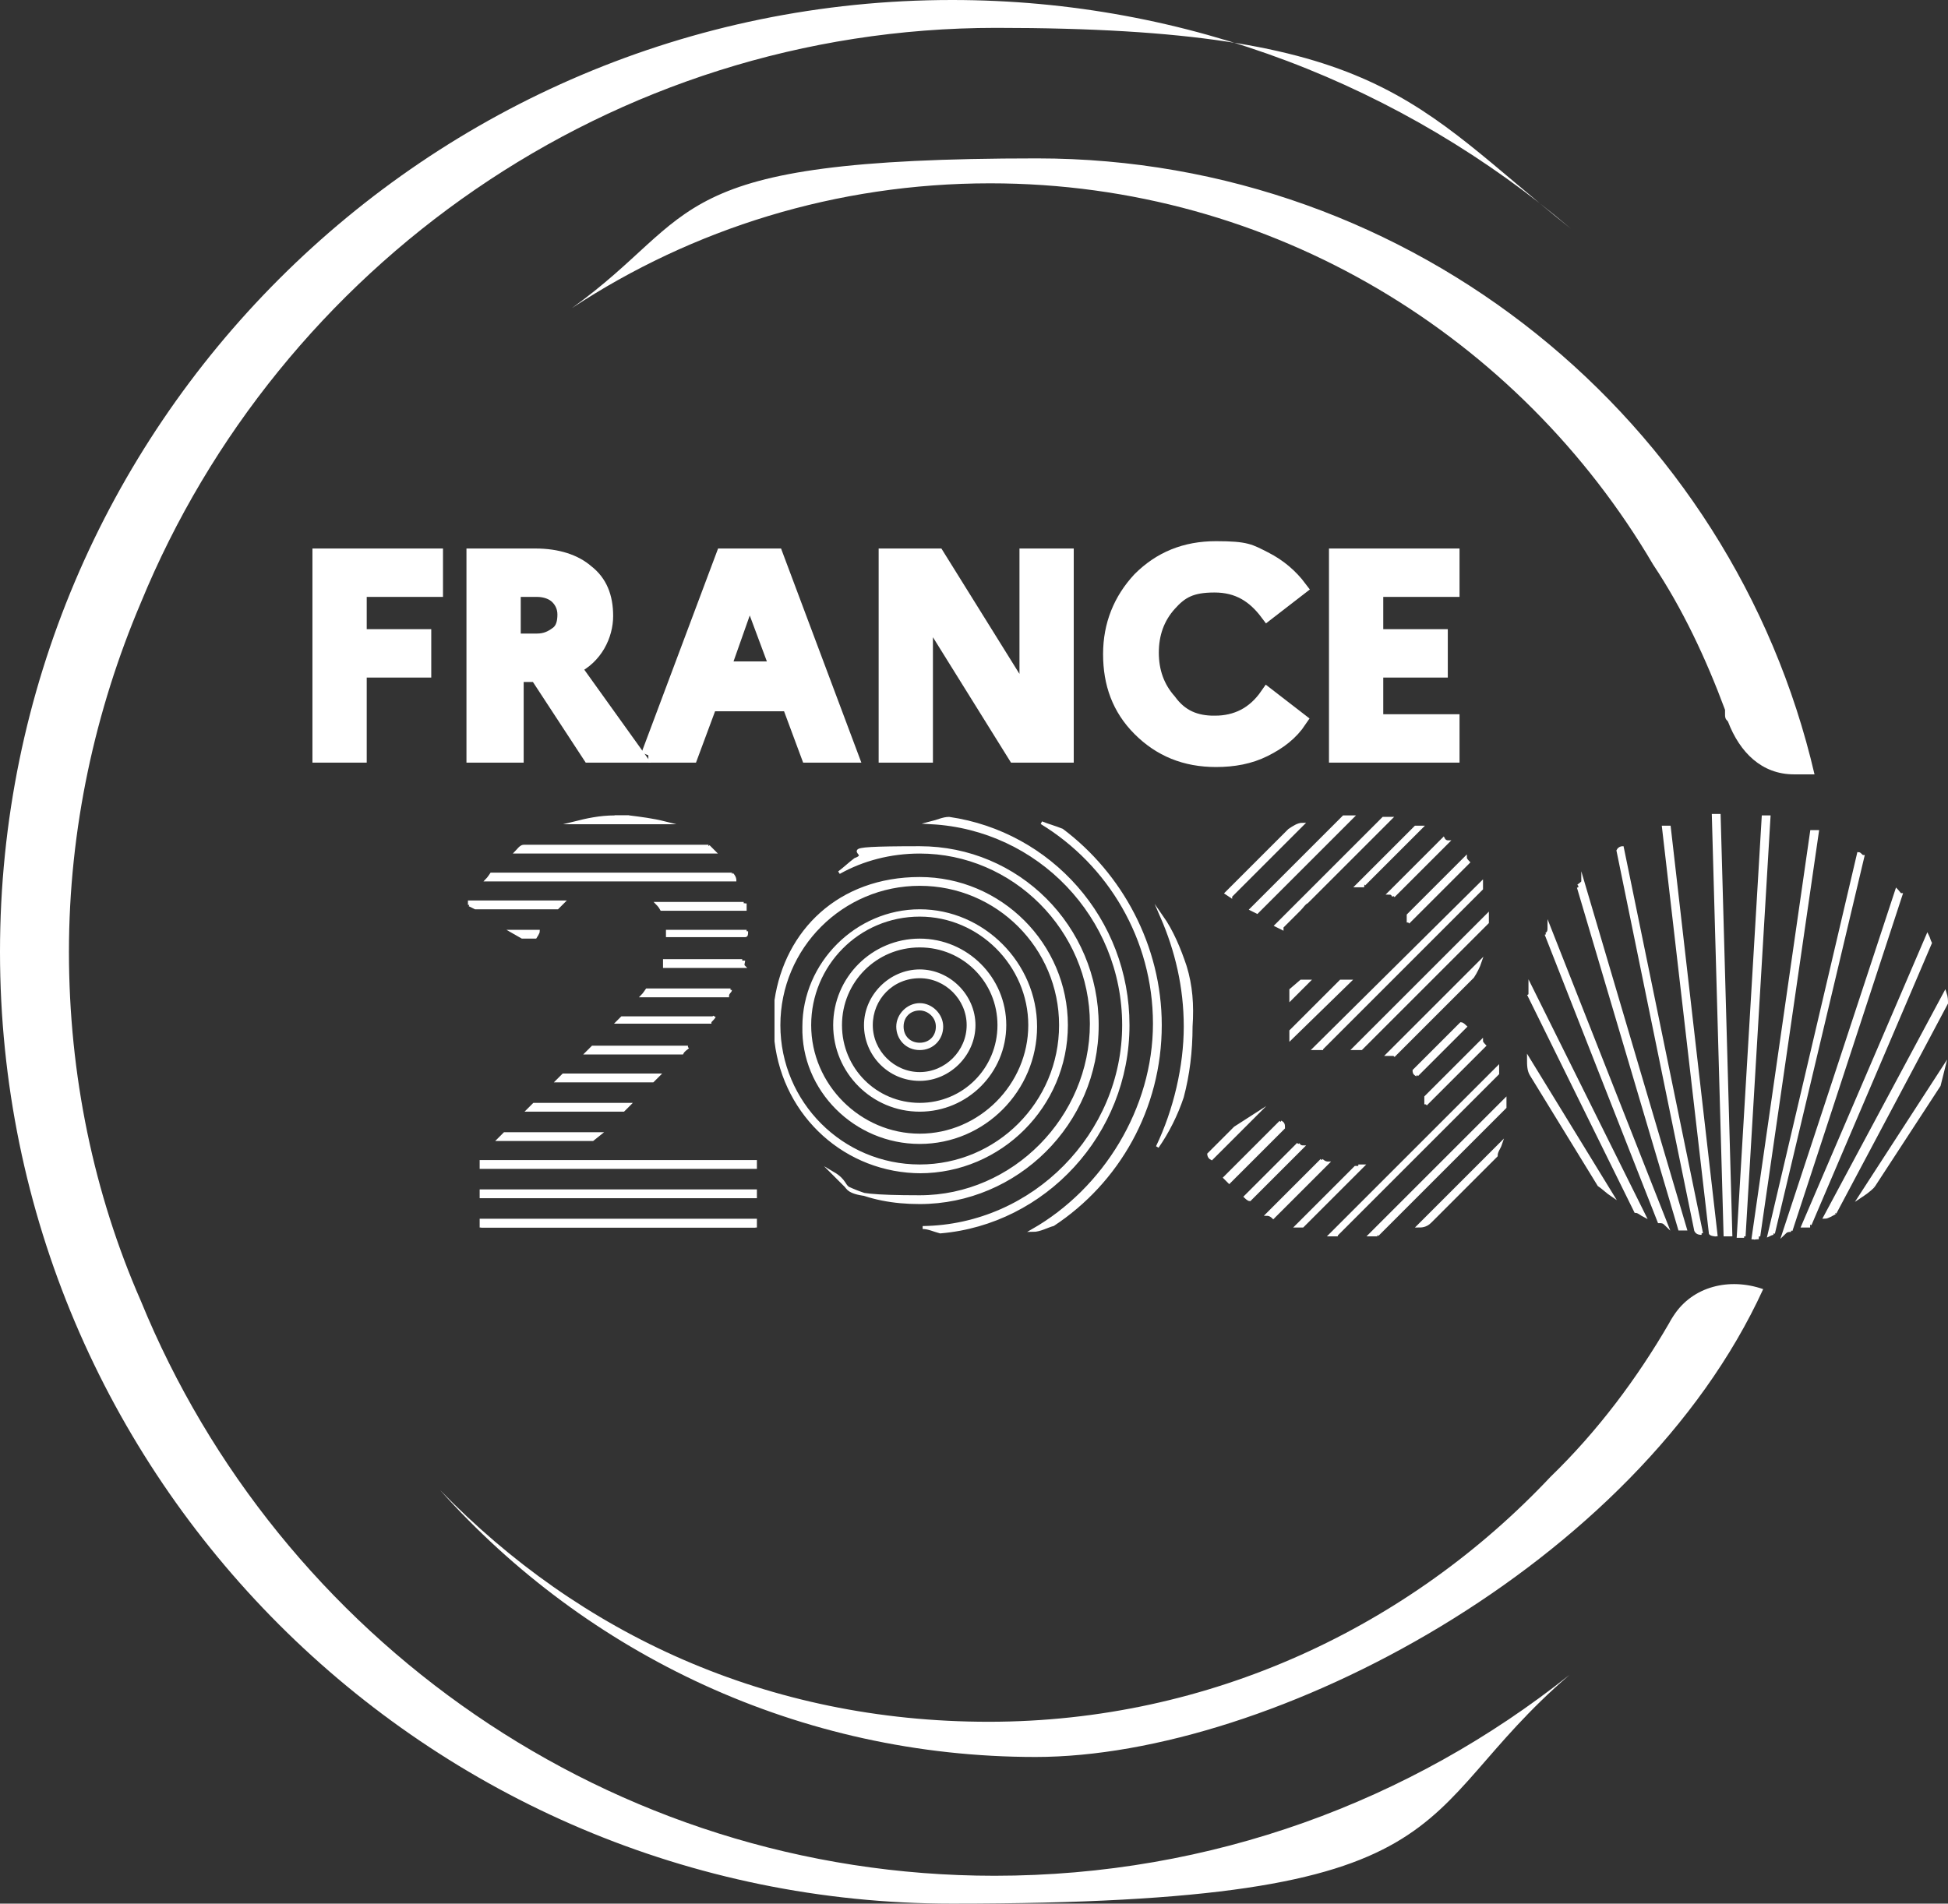
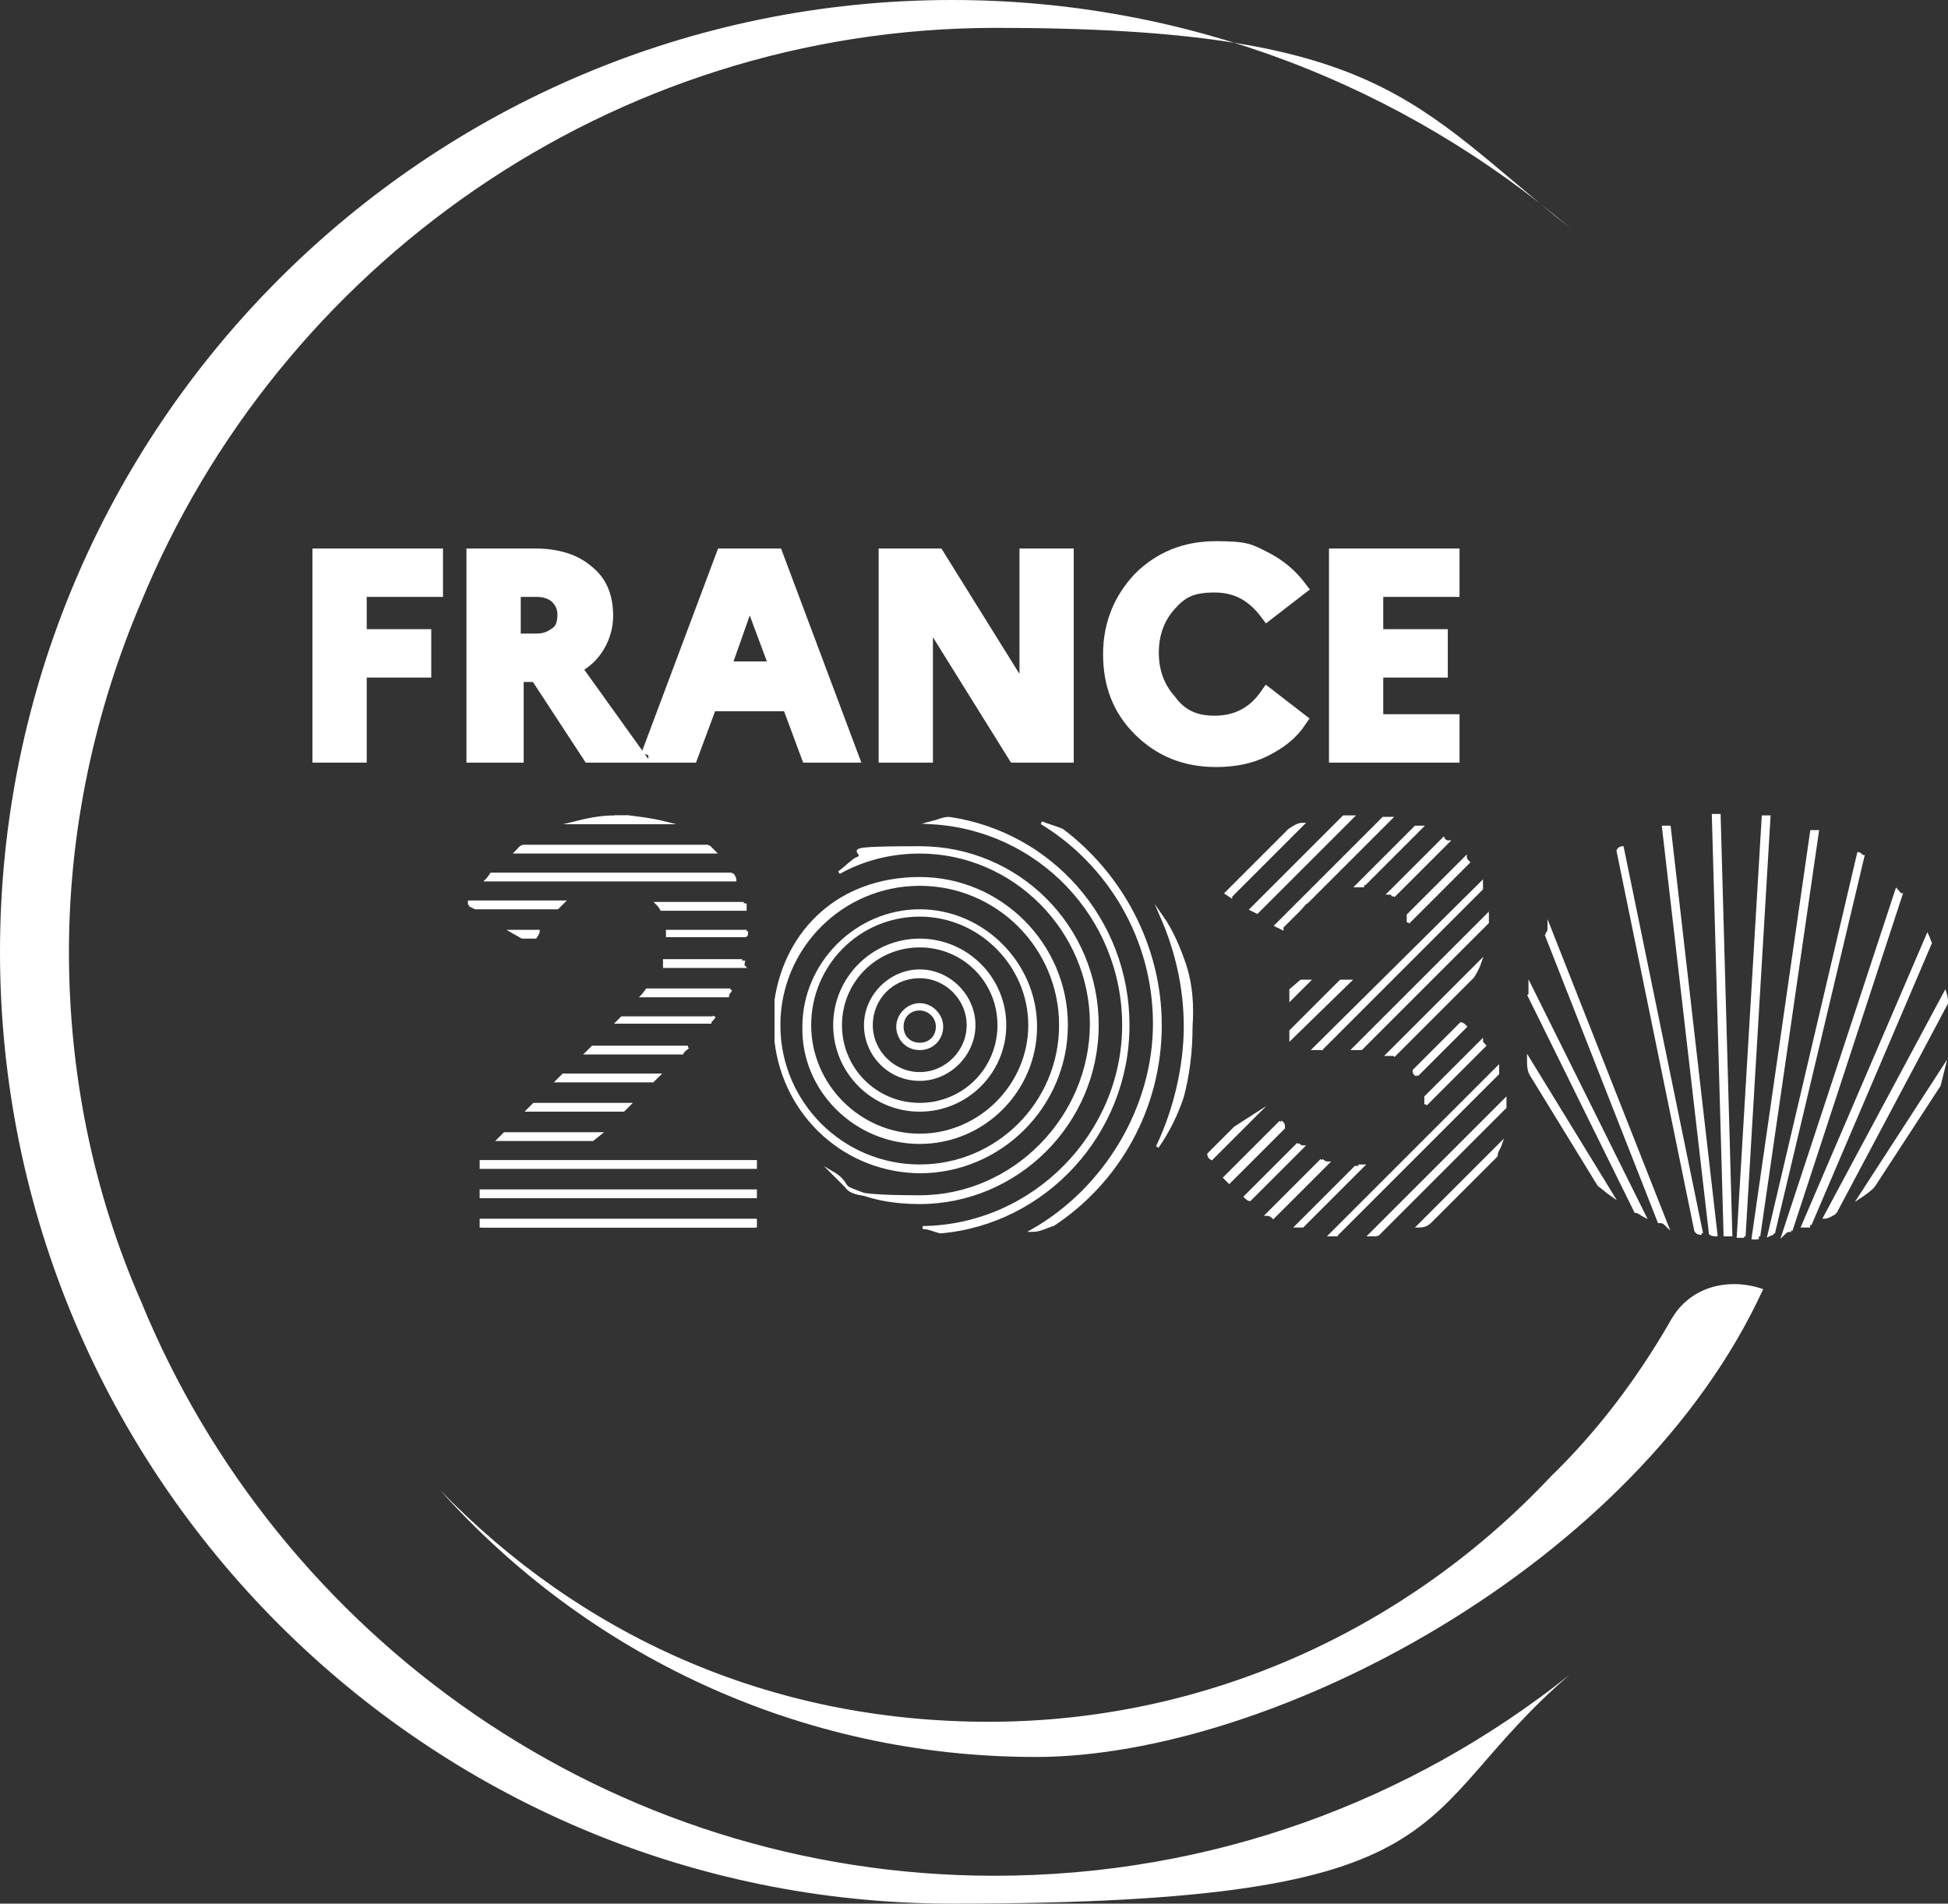
<svg xmlns="http://www.w3.org/2000/svg" id="Calque_1" version="1.1" viewBox="0 0 132.8 129.8">
  <rect x="0" y="0" width="132.8" height="129.8" fill="#333333" stroke="none" />
  <defs>
    <style>
      .st0 {
        stroke-width: .2px;
      }

      .st0, .st1, .st2 {
        fill: #fff;
      }

      .st0, .st2 {
        stroke: #fff;
        stroke-miterlimit: 10;
      }
    </style>
  </defs>
  <path class="st1" d="M9.6,88.7c-3.2-7.3-4.9-15.4-4.9-23.8s1.8-16.5,4.9-23.8C19,18.2,41.6,1.9,67.9,1.9s28.4,5.1,39.2,13.7C95.7,5.9,81,0,64.9,0,29.1,0,0,29.1,0,64.9s29.1,64.9,64.9,64.9,30.8-5.9,42.1-15.6c-10.8,8.6-24.4,13.7-39.2,13.7-26.2,0-48.8-16.2-58.2-39.2Z" />
  <path class="st1" d="M114.1,89.7s-.2.3-.3.5h0c-2.2,3.8-4.9,7.4-8.1,10.5-9.6,10.2-23.2,16.7-38.3,16.7s-27.9-6-37.4-15.8c10,11.2,24.5,18.2,40.6,18.2s41-13.1,49.6-31.9c-2.3-.8-4.8-.2-6.1,1.8Z" />
-   <path class="st1" d="M117.6,48.5v.2c0,.2,0,.3.2.5.8,2.1,2.3,3.6,4.5,3.6h1.4c-5.6-24.1-27.3-42-53-42s-22.8,3.8-31.7,10.2c8.2-5.4,18-8.5,28.5-8.5,19.3,0,36.1,10.5,45.2,26,2,3,3.6,6.4,4.9,9.9h0v.1Z" />
  <g>
    <path class="st2" d="M21.8,51.5v-13.6h7.9v2.3h-5.2v3.2h4.4v2.3h-4.4v5.8h-2.7Z" />
    <path class="st2" d="M32.3,51.5v-13.6h4.2c1.5,0,2.7.4,3.5,1.1.9.7,1.3,1.7,1.3,3s-.7,2.8-2.2,3.5l4.3,6h-3.2l-3.6-5.5h-1.4v5.5s-2.9,0-2.9,0ZM36.6,40.2h-1.6v3.5h1.6c.6,0,1-.2,1.4-.5s.5-.8.5-1.3-.2-.9-.5-1.2-.8-.5-1.4-.5Z" />
    <path class="st2" d="M44.2,51.5l5.1-13.6h3.6l5.1,13.6h-2.9l-1.3-3.5h-5.4l-1.3,3.5s-2.9,0-2.9,0ZM49.3,45.6h3.7l-1.9-5.1-1.8,5.1Z" />
    <path class="st2" d="M60.4,51.5v-13.6h3.5l6.1,9.8v-9.8h2.7v13.6h-3.5l-6.1-9.8v9.8s-2.7,0-2.7,0Z" />
    <path class="st2" d="M82.8,49.3c1.5,0,2.7-.6,3.6-1.9l2.2,1.7c-.6.9-1.4,1.5-2.4,2s-2.1.7-3.3.7c-2.1,0-3.8-.7-5.2-2.1-1.4-1.4-2-3.1-2-5.1s.7-3.7,2-5.1c1.4-1.4,3.1-2.1,5.2-2.1s2.3.2,3.3.7,1.8,1.2,2.4,2l-2.2,1.7c-.9-1.2-2-1.9-3.6-1.9s-2.3.4-3.1,1.3-1.2,2-1.2,3.3.4,2.4,1.2,3.3c.8,1.1,1.8,1.5,3.1,1.5Z" />
    <path class="st2" d="M91.1,51.5v-13.6h7.9v2.3h-5.2v3.2h4.4v2.3h-4.4v3.5h5.2v2.3h-7.9Z" />
  </g>
  <g>
    <path class="st0" d="M104.4,73.3l4.6,7.5c.3.2.6.5.9.7l-5.7-9.3c0,.4,0,.8.2,1.1" />
    <path class="st0" d="M104.2,67.8l7.3,14.8c.2,0,.4.2.6.3l-7.8-15.7v.6" />
    <path class="st0" d="M105.4,63.7l7.7,19.6c.2,0,.3,0,.5.2l-8-20.3c0,.2,0,.4-.2.5" />
-     <path class="st0" d="M107.6,60.5l6.9,23.3h.4l-7-23.7c0,.1-.2.2-.3.3" />
    <path class="st0" d="M116,84.1l-5.4-26.3s-.2,0-.3.2l5.3,25.9c.1.2.3.2.4.2" />
    <path class="st0" d="M117,84.3l-3.2-27.9h-.4l3.2,27.7c.1.1.3.1.4.1" />
    <path class="st0" d="M118,84.3l-.8-28.7h-.4l.8,28.6h.4" />
    <path class="st0" d="M118.9,84.3l1.7-28.6h-.4l-1.7,28.6h.4" />
    <path class="st0" d="M119.9,84.3l4-27.6h-.4l-4,27.8c0-.1.3-.1.4-.1" />
    <path class="st0" d="M120.9,84.1l6.1-25.7c-.1,0-.2-.2-.3-.2l-6.1,26s.2-.1.3-.1" />
    <path class="st0" d="M122.1,83.9l7.5-22.9c-.1,0-.2-.2-.3-.3l-7.7,23.4c.2-.2.3-.2.5-.2" />
    <path class="st0" d="M123.4,83.5l8.2-19.2c-.1-.2-.1-.3-.2-.5l-8.5,19.8h.5" />
    <path class="st0" d="M125.1,82.7l7.6-14.3c0-.2,0-.4-.1-.7l-8.2,15.3c.2,0,.5-.2.7-.3" />
    <path class="st0" d="M127.7,80.9l4.5-6.9c.1-.4.2-.8.3-1.2l-5.7,8.8c.3-.2.6-.4.9-.7" />
    <polygon class="st0" points="32.8 83.6 51.5 83.6 51.5 83.6 32.8 83.6" />
    <path class="st0" d="M42.4,55.7h-.5,1-.5" />
    <path class="st0" d="M42.9,55.7h-1c-1,0-1.9.2-2.7.4h6.1c-.8-.2-1.6-.3-2.4-.4" />
    <path class="st0" d="M48.3,57.7h-12.6c-.2,0-.4.3-.5.4h13.5l-.4-.4" />
    <path class="st0" d="M49.9,59.6h-16.4s-.2.3-.3.4h16.9s0-.2-.2-.4" />
    <path class="st0" d="M50.7,61.6h-5.9s.2.2.3.4h5.7v-.4" />
    <path class="st0" d="M32,61.7l.4.2h5.6l.4-.4h-6.4v.2" />
    <path class="st0" d="M50.9,63.5h-5.4v.3h5.3c.1,0,.1-.1.1-.3" />
    <path class="st0" d="M35.6,63.9h.9s.2-.3.2-.4h-1.8s.7.4.7.4Z" />
    <path class="st0" d="M50.6,65.5h-5.3v.4h5.4c-.1-.1,0-.3,0-.4" />
    <path class="st0" d="M49.8,67.5h-5.7s-.2.3-.3.4h5.8c0-.2.2-.3.2-.4" />
    <path class="st0" d="M48.6,69.4h-6.2s-.2.2-.3.3h6.3c0-.1.2-.2.3-.4" />
    <path class="st0" d="M46.9,71.4h-6.5l-.4.4h6.5c.1-.2.3-.3.4-.4" />
    <polygon class="st0" points="44.9 73.3 38.4 73.3 38 73.7 44.5 73.7 44.9 73.3" />
    <polygon class="st0" points="42.9 75.3 36.4 75.3 36 75.7 42.5 75.7 42.9 75.3" />
    <polygon class="st0" points="40.9 77.3 34.4 77.3 34 77.7 40.4 77.7 40.9 77.3" />
    <rect class="st0" x="32.8" y="79.2" width="18.7" height=".4" />
    <rect class="st0" x="32.8" y="81.2" width="18.7" height=".4" />
    <rect class="st0" x="32.8" y="83.2" width="18.7" height=".4" />
    <path class="st0" d="M97.5,83.3l4.5-4.5c0-.3.2-.5.3-.8l-5.6,5.6c.2,0,.5,0,.8-.3" />
    <path class="st0" d="M93.9,84.2l8.7-8.7v-.5l-9.2,9.2h.5" />
    <path class="st0" d="M91.1,84.2l11-11v-.4l-11.4,11.4h.5" />
    <path class="st0" d="M92.6,79.6h-.2l-4,4h.4l4.1-4.1h-.3" />
    <path class="st0" d="M97.2,75.3l4-4s-.2-.2-.2-.3l-3.8,3.8v.5" />
    <path class="st0" d="M96.6,73.3l3.3-3.3s-.2-.2-.3-.2l-3.2,3.2c0,.1,0,.2.2.3" />
    <path class="st0" d="M90.1,79.1l-3.7,3.7s.2,0,.4.2l3.7-3.7s-.2,0-.4-.2" />
    <path class="st0" d="M88.5,78l-3.6,3.6s.2.2.3.2l3.6-3.6s-.2,0-.3-.2" />
    <path class="st0" d="M95,72l5.4-5.4c.2-.3.4-.7.5-1l-6.3,6.3h.4" />
    <path class="st0" d="M87.3,76.5l-3.8,3.8.3.3,3.7-3.7c0-.2,0-.3-.2-.4" />
    <path class="st0" d="M92.4,71.5h.4l8.6-8.6h0v-.5l-9.1,9.1h.1Z" />
    <path class="st0" d="M84.2,76.9l-1.8,1.8s0,.2.2.3l3-3s-1.4.9-1.4.9Z" />
    <path class="st0" d="M90.1,71.5l10.9-10.9v-.4l-11.4,11.3h.6-.1Z" />
    <polygon class="st0" points="91.4 66.9 88 70.3 88 70.8 92 66.9 91.4 66.9" />
    <path class="st0" d="M96,62.9l4.1-4.1s-.2-.2-.2-.3l-3.9,3.9v.5" />
    <path class="st0" d="M95,61.1l3.7-3.7s-.2,0-.3-.2l-3.7,3.7c.1,0,.2,0,.3.2" />
    <polygon class="st0" points="88.7 66.9 88 67.5 88 68.1 89.2 66.9 88.7 66.9" />
    <path class="st0" d="M93,60.3l3.9-3.9h-.4l-4,4h.5" />
    <path class="st0" d="M87.4,63.2l1.2-1.2c.2-.2.3-.4.5-.5l5.7-5.7h-.5l-7.3,7.3.4.2 0-.1Z" />
    <path class="st0" d="M85.7,62.2l6.5-6.5h-.6l-6.3,6.3.4.2Z" />
    <path class="st0" d="M83.9,61.1l4.9-4.9c-.3,0-.6.2-.9.4l-4.3,4.3.3.2Z" />
    <path class="st0" d="M79.1,69.9c0-5.4-2.7-10.3-6.7-13.3-.5-.2-.9-.3-1.4-.5,4.6,2.8,7.7,7.9,7.7,13.7s-3.4,11.3-8.3,14.1c.5,0,1-.3,1.4-.4,4.4-2.9,7.3-7.9,7.3-13.6" />
    <path class="st0" d="M80.8,65.9c-.4-1.2-.9-2.4-1.6-3.4,1,2.3,1.6,4.8,1.6,7.5s-.7,5.7-1.9,8.2c.7-1,1.3-2.2,1.7-3.4.4-1.5.6-3.1.6-4.8.1-1.5,0-2.8-.4-4.1" />
    <path class="st0" d="M76.9,69.9c0-7.2-5.3-13.1-12.2-14.1-.4,0-.8.2-1.2.3,7.3.4,13.1,6.4,13.1,13.8,0,7.4-6.1,13.7-13.7,13.8.4,0,.8.2,1.2.3,7.1-.6,12.8-6.7,12.8-14.1" />
    <path class="st0" d="M74.8,69.9c0-6.7-5.4-12.1-12.1-12.1s-3,.3-4.4.8c-.4.3-.7.6-1.1.9,1.6-.9,3.5-1.4,5.5-1.4,6.4,0,11.7,5.3,11.7,11.7s-5.3,11.8-11.7,11.8-4.2-.6-5.9-1.6l1,1c1.5.7,3.1,1,4.9,1,6.6,0,12.1-5.4,12.1-12.1" />
    <path class="st0" d="M62.7,66.6c1.8,0,3.3,1.5,3.3,3.3s-1.5,3.3-3.3,3.3-3.3-1.5-3.3-3.3,1.4-3.3,3.3-3.3M62.7,73.6c2,0,3.7-1.7,3.7-3.7s-1.7-3.7-3.7-3.7-3.7,1.7-3.7,3.7,1.6,3.7,3.7,3.7" />
    <path class="st0" d="M62.7,64.5c3,0,5.4,2.4,5.4,5.4s-2.4,5.4-5.4,5.4-5.4-2.4-5.4-5.4,2.4-5.4,5.4-5.4M62.7,75.7c3.2,0,5.8-2.6,5.8-5.8s-2.6-5.8-5.8-5.8-5.8,2.6-5.8,5.8,2.6,5.8,5.8,5.8" />
    <path class="st0" d="M62.7,68.8c.6,0,1.2.5,1.2,1.2s-.5,1.2-1.2,1.2-1.2-.5-1.2-1.2.5-1.2,1.2-1.2M62.7,71.5c.9,0,1.5-.7,1.5-1.5s-.7-1.5-1.5-1.5-1.5.7-1.5,1.5.6,1.5,1.5,1.5" />
    <path class="st0" d="M62.7,60.3c5.3,0,9.6,4.3,9.6,9.6s-4.3,9.6-9.6,9.6-9.6-4.3-9.6-9.6c0-5.3,4.3-9.6,9.6-9.6M62.7,79.9c5.5,0,10-4.5,10-10s-4.5-10-10-10-9.1,3.6-9.8,8.3v2.8c.6,5.1,4.8,8.9,9.9,8.9" />
    <path class="st0" d="M62.7,62.4c4.1,0,7.5,3.4,7.5,7.5s-3.4,7.5-7.5,7.5-7.5-3.4-7.5-7.5,3.3-7.5,7.5-7.5M62.7,77.9c4.4,0,7.9-3.6,7.9-7.9s-3.6-7.9-7.9-7.9-7.9,3.6-7.9,7.9c-.1,4.3,3.5,7.9,7.9,7.9" />
  </g>
</svg>